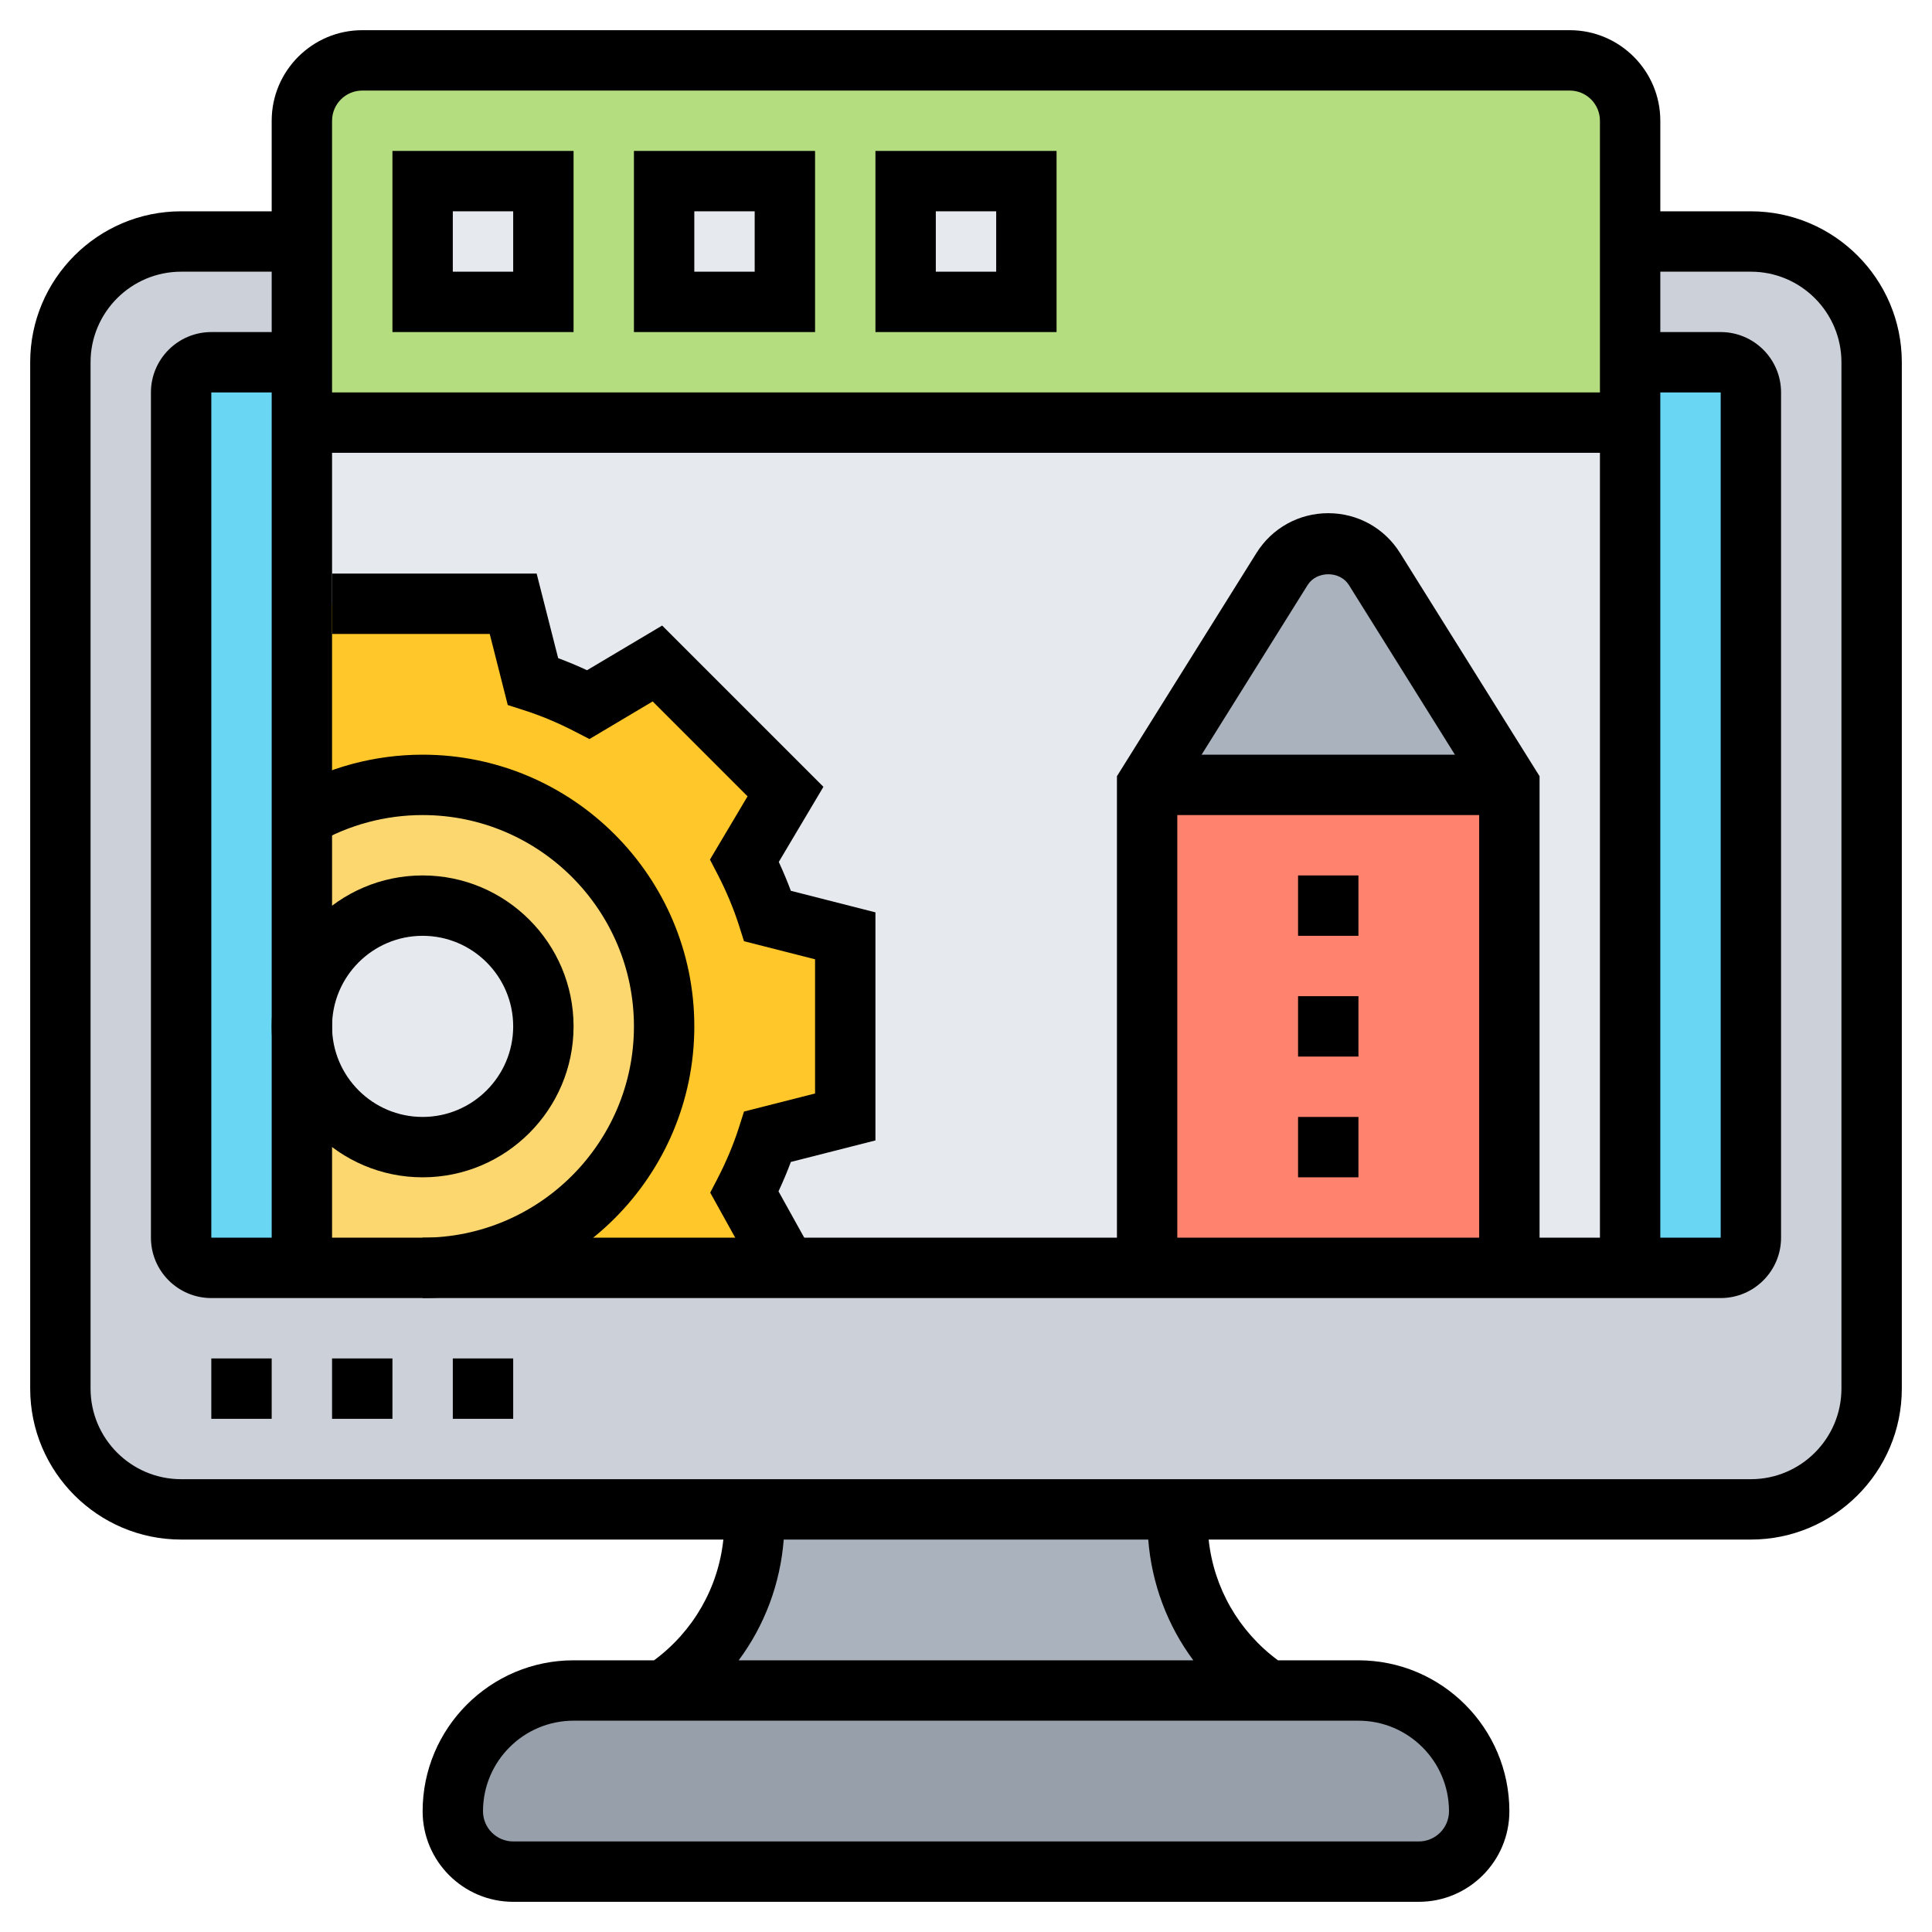
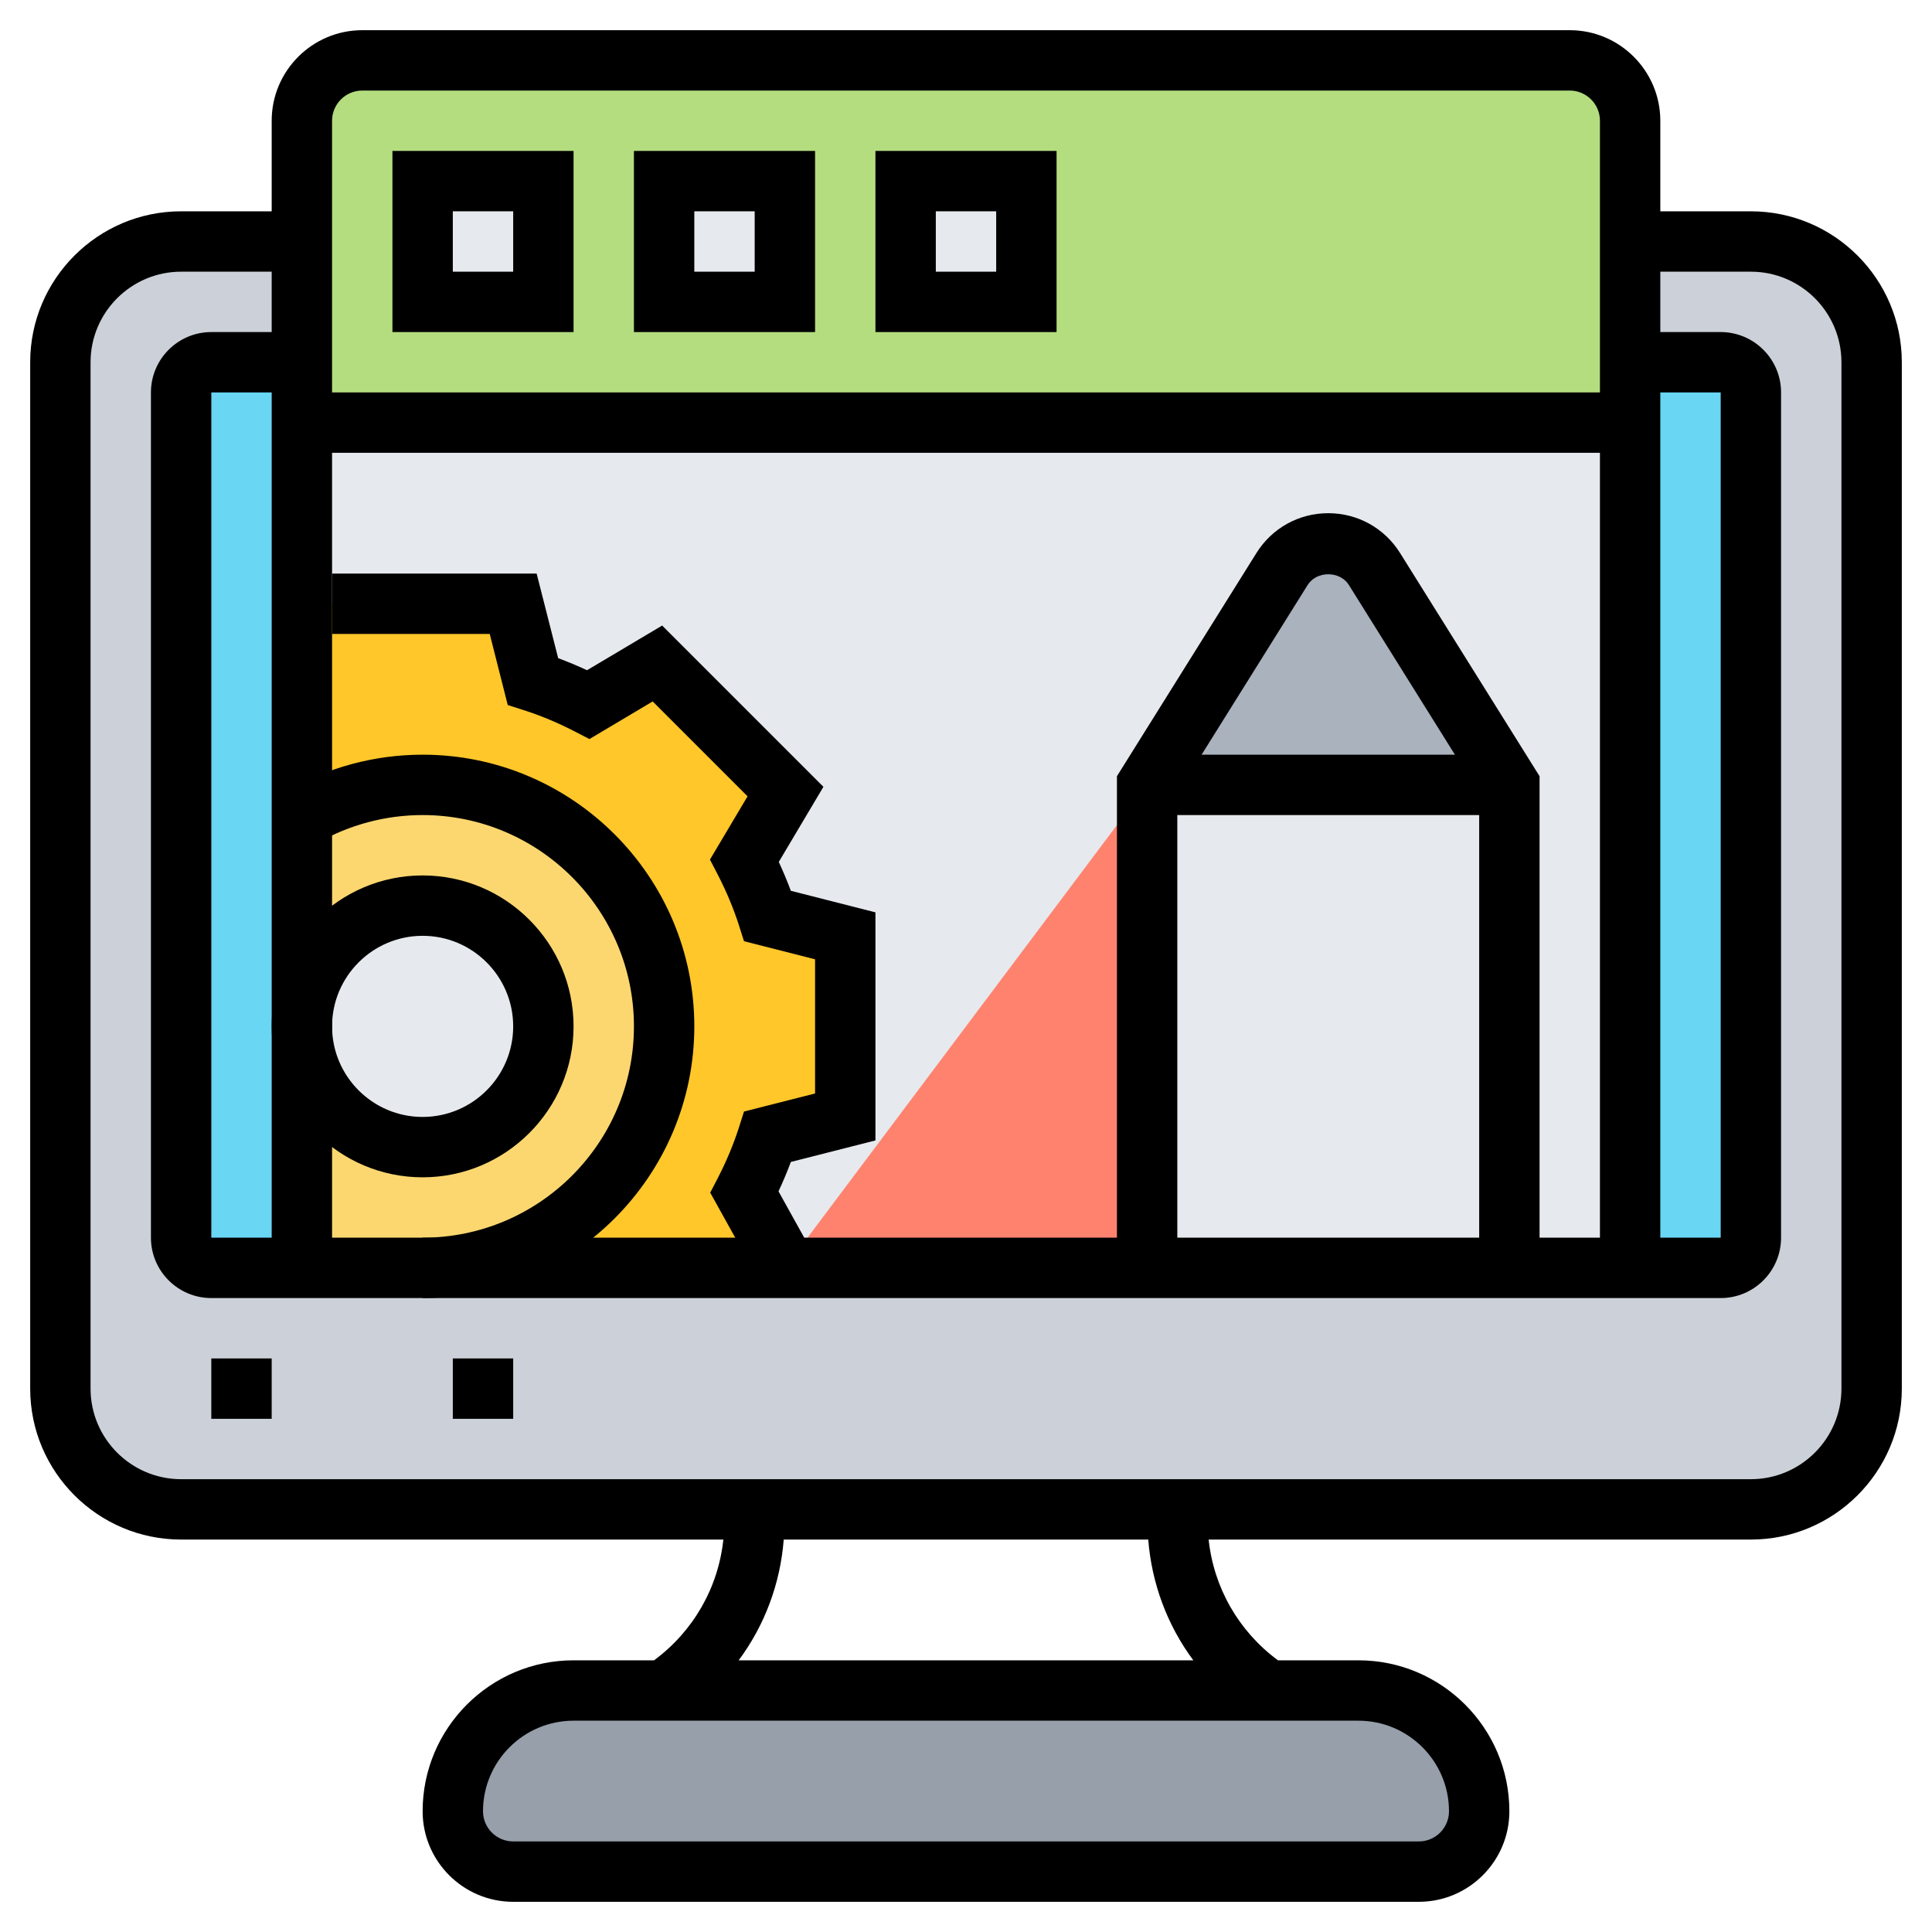
<svg xmlns="http://www.w3.org/2000/svg" id="Layer_5" enable-background="new 0 0 64 64" height="512" viewBox="0 0 64 64" width="512">
  <g>
    <g>
      <g>
        <path d="m49 60c0 .55-.22 1.05-.59 1.41-.36.37-.86.59-1.41.59h-30c-1.1 0-2-.9-2-2s.45-2.1 1.17-2.83c.73-.72 1.73-1.17 2.83-1.17h3 20 3c2.21 0 4 1.79 4 4z" fill="#969faa" />
      </g>
      <g>
-         <path d="m42 56h-20c1.87-1.25 3-3.35 3-5.61v-.39h14v.39c0 2.26 1.13 4.36 3 5.61z" fill="#aab2bd" />
-       </g>
+         </g>
      <g>
        <path d="m58 8h-52c-2.21 0-4 1.79-4 4v34c0 2.21 1.79 4 4 4h19 14 19c2.21 0 4-1.79 4-4v-34c0-2.21-1.79-4-4-4z" fill="#ccd1d9" />
      </g>
      <g>
        <path d="m10 14v6 7.07 6.93 8h-3c-.55 0-1-.45-1-1v-28c0-.55.45-1 1-1h3z" fill="#69d6f4" />
      </g>
      <g>
        <path d="m58 13v28c0 .55-.45 1-1 1h-3v-28-2h3c.55 0 1 .45 1 1z" fill="#69d6f4" />
      </g>
      <g>
        <path d="m54 12v2h-44v-2-4-4c0-1.1.9-2 2-2h40c1.1 0 2 .9 2 2v4z" fill="#b4dd7f" />
      </g>
      <g>
        <path d="m14 6h4v4h-4z" fill="#e6e9ed" />
      </g>
      <g>
        <path d="m22 6h4v4h-4z" fill="#e6e9ed" />
      </g>
      <g>
        <path d="m30 6h4v4h-4z" fill="#e6e9ed" />
      </g>
      <g>
        <path d="m10 14h44v28h-44z" fill="#e6e9ed" />
      </g>
      <g>
        <path d="m45.53 18.85 4.47 7.15h-12l4.47-7.15c.33-.53.91-.85 1.53-.85s1.2.32 1.53.85z" fill="#aab2bd" />
      </g>
      <g>
-         <path d="m38 26h12v16h-12z" fill="#ff826e" />
+         <path d="m38 26v16h-12z" fill="#ff826e" />
      </g>
      <g>
        <path d="m28 31v6l-2.57.65c-.2.64-.47 1.25-.77 1.84l1.39 2.51h-12.05c4.42 0 8-3.58 8-8s-3.58-8-8-8c-1.46 0-2.82.39-4 1.07v-7.07h1 6l.65 2.57c.64.2 1.25.47 1.84.77l2.29-1.36 4.24 4.24-1.36 2.29c.3.59.57 1.2.77 1.84z" fill="#ffc729" />
      </g>
      <g>
        <path d="m14 26c4.42 0 8 3.58 8 8s-3.58 8-8 8h-4v-8c0 2.21 1.79 4 4 4s4-1.79 4-4-1.79-4-4-4-4 1.79-4 4v-6.93c1.18-.68 2.54-1.07 4-1.07z" fill="#fcd770" />
      </g>
    </g>
    <g>
      <g>
        <path d="m15 45h2v2h-2z" />
        <path d="m7 45h2v2h-2z" />
-         <path d="m11 45h2v2h-2z" />
        <path d="m58 7h-3v-3c0-1.654-1.346-3-3-3h-40c-1.654 0-3 1.346-3 3v3h-3c-2.757 0-5 2.243-5 5v34c0 2.757 2.243 5 5 5h17.962c-.168 1.595-.997 3.041-2.296 4h-2.666c-2.757 0-5 2.243-5 5 0 1.654 1.346 3 3 3h30c1.654 0 3-1.346 3-3 0-2.757-2.243-5-5-5h-2.666c-1.299-.959-2.128-2.405-2.296-4h17.962c2.757 0 5-2.243 5-5v-34c0-2.757-2.243-5-5-5zm-49 34h-2v-28h2zm2-26h42v26h-42zm44-2h2v28h-2zm-43-10h40c.552 0 1 .449 1 1v9h-42v-9c0-.551.448-1 1-1zm36 57c0 .551-.448 1-1 1h-30c-.552 0-1-.449-1-1 0-1.654 1.346-3 3-3h26c1.654 0 3 1.346 3 3zm-8.47-5h-15.06c.858-1.155 1.378-2.536 1.492-4h12.075c.115 1.464.635 2.845 1.493 4zm21.47-9c0 1.654-1.346 3-3 3h-52c-1.654 0-3-1.346-3-3v-34c0-1.654 1.346-3 3-3h3v2h-2c-1.103 0-2 .897-2 2v28c0 1.103.897 2 2 2h50c1.103 0 2-.897 2-2v-28c0-1.103-.897-2-2-2h-2v-2h3c1.654 0 3 1.346 3 3z" />
        <path d="m19 5h-6v6h6zm-2 4h-2v-2h2z" />
        <path d="m27 5h-6v6h6zm-2 4h-2v-2h2z" />
        <path d="m35 5h-6v6h6zm-2 4h-2v-2h2z" />
      </g>
      <g>
        <path d="m25.18 42.485-1.653-2.977.247-.476c.288-.558.525-1.124.704-1.683l.168-.528 2.354-.598v-4.445l-2.354-.599-.168-.528c-.179-.559-.416-1.125-.704-1.683l-.256-.493 1.246-2.096-3.143-3.143-2.095 1.246-.492-.254c-.56-.289-1.126-.525-1.686-.704l-.528-.169-.597-2.355h-5.223v-2h6.777l.713 2.802c.318.119.639.252.956.4l2.489-1.48 5.342 5.342-1.479 2.489c.147.317.281.637.4.956l2.802.714v7.555l-2.802.713c-.121.325-.258.65-.409.974l1.139 2.051z" />
      </g>
      <g>
        <path d="m14 43v-2c3.859 0 7-3.14 7-7s-3.141-7-7-7c-1.231 0-2.441.324-3.5.936l-1.002-1.73c1.362-.789 2.919-1.206 4.502-1.206 4.963 0 9 4.038 9 9s-4.037 9-9 9z" />
      </g>
      <g>
        <path d="m14 39c-2.757 0-5-2.243-5-5s2.243-5 5-5 5 2.243 5 5-2.243 5-5 5zm0-8c-1.654 0-3 1.346-3 3s1.346 3 3 3 3-1.346 3-3-1.346-3-3-3z" />
      </g>
      <g>
        <path d="m51 42h-2v-15.713l-4.317-6.909c-.297-.473-1.068-.473-1.365 0l-4.318 6.909v15.713h-2v-16.287l4.622-7.395c.516-.825 1.405-1.318 2.378-1.318s1.862.493 2.378 1.318l4.622 7.395z" />
      </g>
      <g>
        <path d="m38 25h12v2h-12z" />
      </g>
      <g>
-         <path d="m45 39h-2v-2h2zm0-4h-2v-2h2zm0-4h-2v-2h2z" />
-       </g>
+         </g>
    </g>
  </g>
</svg>